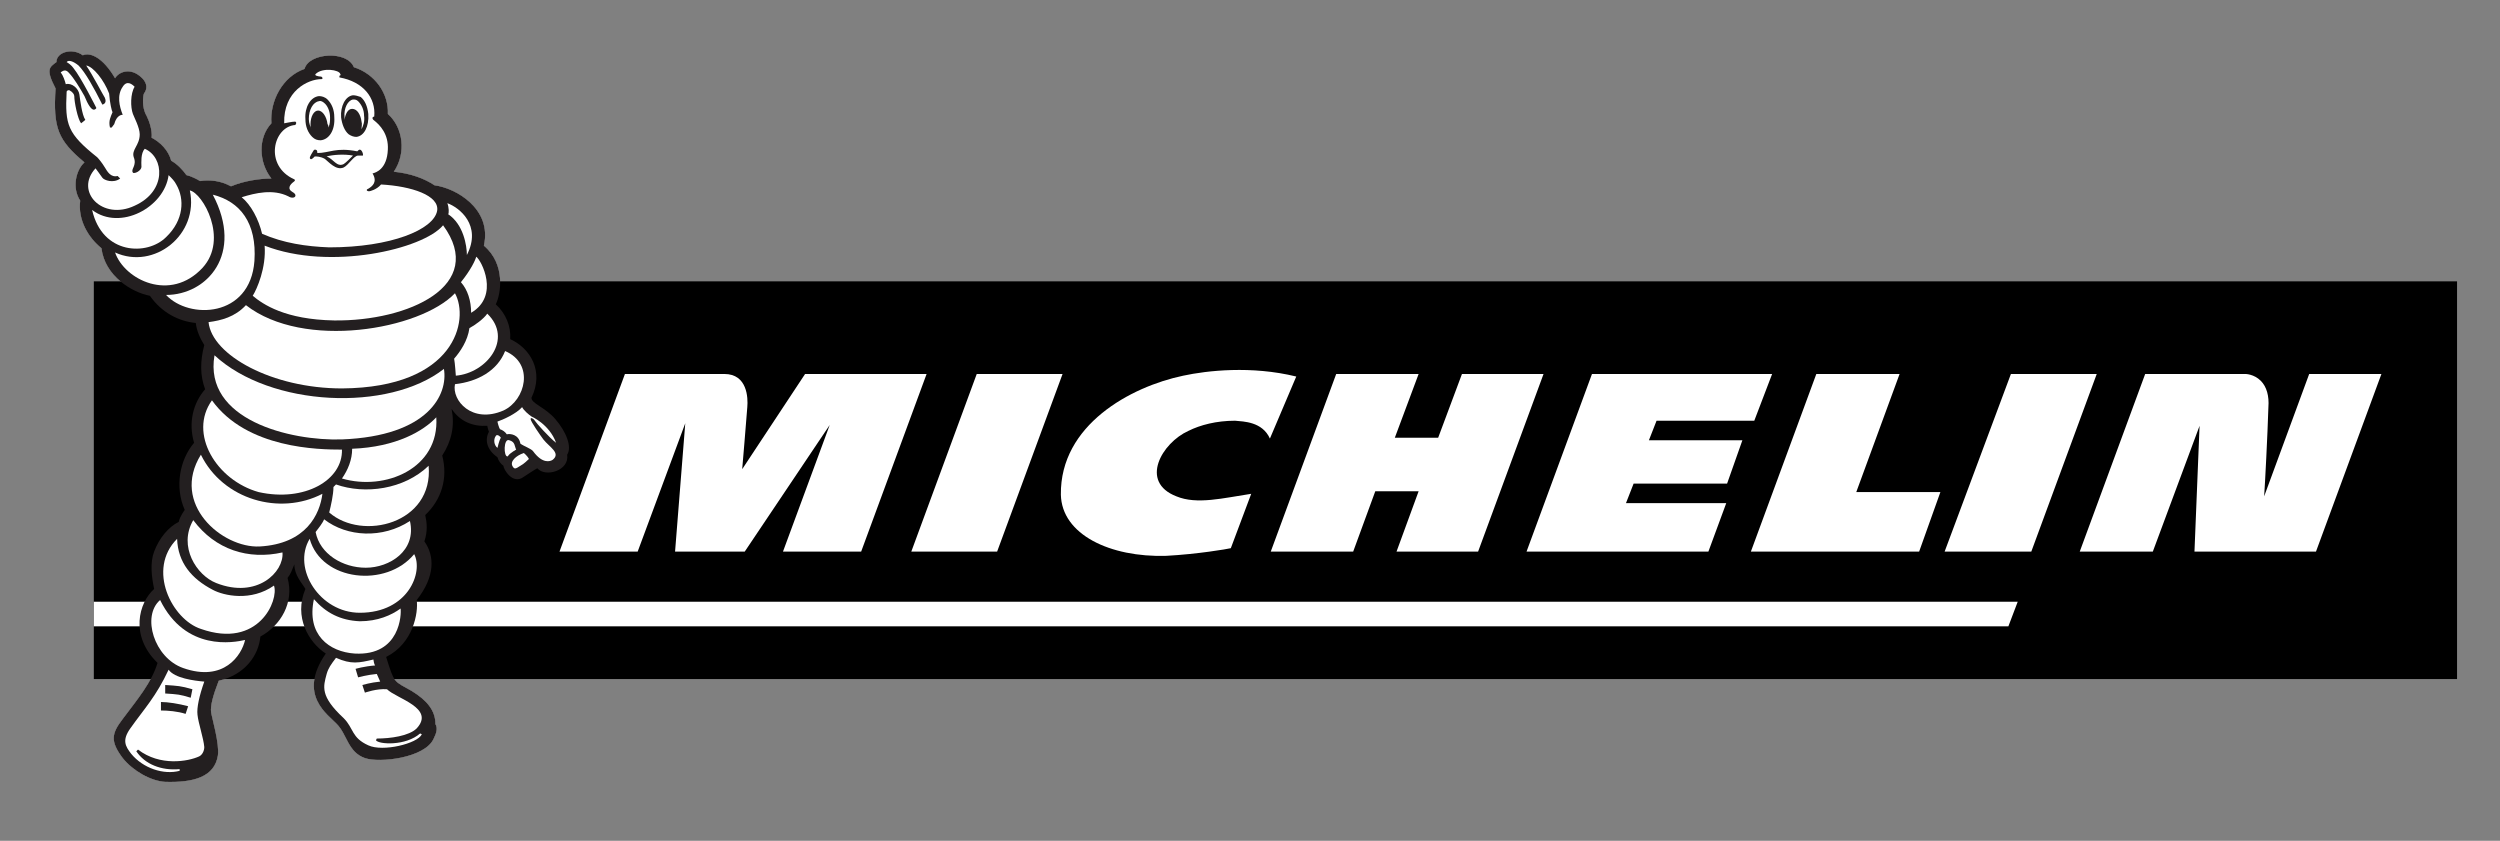
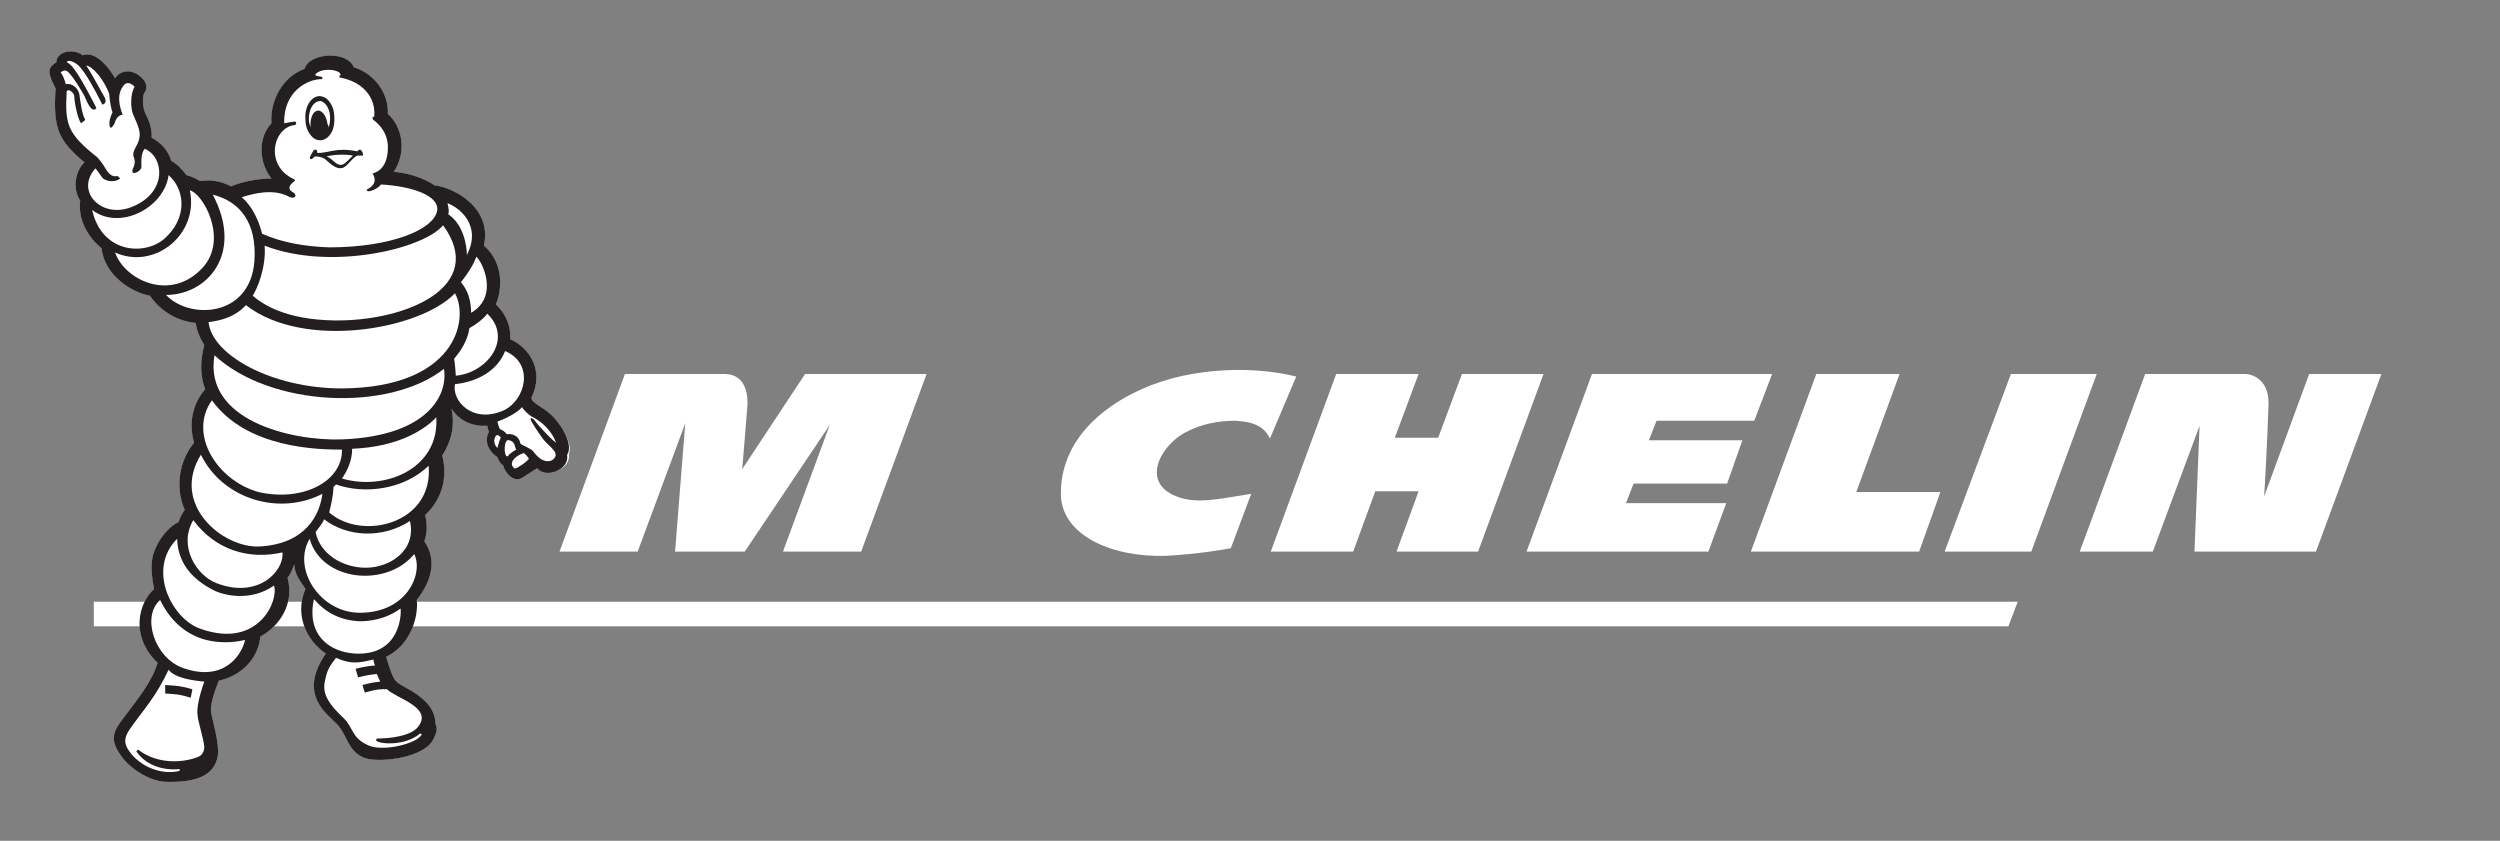
<svg xmlns="http://www.w3.org/2000/svg" xmlns:ns1="http://sodipodi.sourceforge.net/DTD/sodipodi-0.dtd" xmlns:ns2="http://www.inkscape.org/namespaces/inkscape" version="1.1" id="Vrstva_1" x="0px" y="0px" viewBox="0 0 334.5 112.5" xml:space="preserve" ns1:docname="logo-michelin-cierne-0.svg" width="334.5" height="112.5" ns2:version="1.3.2 (091e20ef0f, 2023-11-25)">
  <rect x="0" y="0" width="334.5" height="112.5" fill="#808080" stroke="none" />
  <defs id="defs43" />
  <ns1:namedview id="namedview43" pagecolor="#ffffff" bordercolor="#000000" borderopacity="0.25" ns2:showpageshadow="2" ns2:pageopacity="0.0" ns2:pagecheckerboard="0" ns2:deskcolor="#d1d1d1" ns2:zoom="7.8685832" ns2:cx="167.31093" ns2:cy="121.75" ns2:window-width="3840" ns2:window-height="2098" ns2:window-x="0" ns2:window-y="0" ns2:window-maximized="1" ns2:current-layer="Vrstva_1" />
  <style type="text/css" id="style1">
	.st0{fill:#231F20;}
	.st1{fill:#FFFFFF;}
</style>
  <g id="g43" transform="matrix(1.137,0,0,1.137,-22.58,-81.285)">
    <path class="st0" d="m 86.6,125 c 0.6,-0.9 -0.1,-2.7 -1.4,-4.2 -1.2,-1.4 -2.8,-1.8 -2.8,-2.5 1.5,-3.1 -0.1,-5.8 -2.5,-6.9 0.1,-1.5 -0.5,-3 -1.7,-4.1 0.6,-1.2 1.2,-4.7 -1.4,-6.9 1,-4.4 -3.4,-6.8 -5.8,-7.1 -1.2,-0.8 -2.8,-1.4 -4.8,-1.6 1.5,-2.2 1.1,-5.2 -0.7,-6.8 0.1,-2.4 -1.5,-4.7 -4,-5.5 -0.8,-2 -5.3,-1.7 -5.8,0.2 -2.6,0.9 -4.1,3.8 -3.9,6.4 -1.6,1.7 -1.5,4.6 0,6.5 -1.4,0 -3.3,0.3 -4.7,0.9 0,0 0,0 0,0 0,0 -0.1,0 -0.1,0 -1.1,-0.6 -2.4,-0.8 -3.6,-0.6 -0.3,-0.2 -1.1,-0.6 -1.6,-0.7 -0.5,-0.7 -1.1,-1.3 -1.8,-1.7 -0.3,-1.2 -1.3,-2.2 -2.3,-2.7 0.1,-0.9 -0.3,-2 -0.6,-2.6 -0.6,-1 -0.4,-2.4 -0.3,-2.6 0.6,-0.8 0.1,-1.5 -0.2,-1.8 -1.4,-1.4 -2.8,-0.7 -3.2,0 -1.4,-2.4 -2.9,-3.1 -3.8,-2.7 -1.2,-0.9 -3.1,-0.4 -3.1,0.8 -0.8,0.6 -1.3,0.8 -0.1,3.1 -0.3,4.7 0.3,6.1 3.4,8.7 -1,0.9 -1.5,3 -0.5,4.5 -0.3,2.3 1,4.4 2.5,5.6 0.4,3.3 3.6,5.2 5.7,5.6 1.4,2 3.4,3 5.4,3.2 0.1,0.9 0.5,1.8 1,2.6 -0.5,1.9 -0.5,3.6 0.1,5.2 -1.4,1.6 -2,3.9 -1.3,6.3 -1.7,2 -2.3,5.2 -1.1,7.9 0,0 -0.6,0.8 -0.7,1.4 -1.2,0.6 -2.3,1.9 -2.9,3.5 -0.5,1.3 -0.3,3 0,4.4 -1.8,1.6 -2.9,5.5 0.4,8.7 -0.7,2.3 -2.3,4.2 -4.1,6.6 -1.3,1.7 -1.5,2.6 0,4.6 1.2,1.5 3.3,2.7 5,2.8 3.4,0.1 5.8,-0.6 6.2,-3.1 0.2,-1.4 -0.7,-4.4 -0.8,-5.1 -0.1,-0.7 0.2,-1.9 0.9,-3.7 3.1,-0.7 4.7,-3 4.9,-5.2 2.4,-1.3 4,-4 3.2,-6.9 0.4,-0.5 0.5,-0.9 0.8,-1.6 0,1.3 0.9,2.2 1.3,2.9 -1.4,3.3 0.4,6.3 2.4,7.6 -3.4,4.9 0.3,7.2 1.3,8.3 1.2,1.2 1.3,3.3 3.3,4 1.7,0.6 7.1,0 8.1,-2.3 0.3,-0.6 0.5,-1.2 0.2,-1.7 0,-1.6 -1,-2.8 -2.8,-3.9 -2.1,-1.2 -2,-0.8 -3,-4 3.2,-1.6 3.8,-5.2 3.6,-6.7 2.2,-2.8 2.1,-5.2 0.9,-6.9 0.4,-1.2 0.3,-2.2 0.1,-3.1 1.9,-1.8 2.7,-4.3 2,-7 1.1,-1.7 1.5,-3.5 1.1,-5.5 1,1.5 2.5,2.1 4.2,2 0,0 0.1,0.5 0.2,0.7 -0.5,0.9 -0.3,2.1 1,3 0.1,0.4 0.4,0.8 0.7,1 0,0.4 1.1,2.3 2.4,1.3 0,0 1.5,-1 1.6,-1 0.9,1.1 3.8,0.3 3.5,-1.6 z" id="path1" />
    <path class="st1" d="m 85.2,120.8 c -1.2,-1.4 -2.8,-1.8 -2.8,-2.5 1.5,-3.1 -0.1,-5.8 -2.5,-6.9 0.1,-1.5 -0.5,-3 -1.7,-4.1 0.6,-1.2 1.2,-4.7 -1.4,-6.9 1,-4.4 -3.4,-6.8 -5.8,-7.1 -1.2,-0.8 -2.8,-1.4 -4.8,-1.6 1.5,-2.2 1.1,-5.2 -0.7,-6.8 0.1,-2.4 -1.5,-4.7 -4,-5.5 -0.8,-2 -5.3,-1.7 -5.8,0.2 -2.6,0.9 -4.1,3.8 -3.9,6.4 -1.6,1.7 -1.5,4.6 0,6.5 -1.4,0 -3.3,0.3 -4.7,0.9 0,0 0,0 0,0 0,0 -0.1,0 -0.1,0 -1.1,-0.6 -2.4,-0.8 -3.6,-0.6 -0.3,-0.2 -1.1,-0.6 -1.6,-0.7 -0.5,-0.7 -1.1,-1.3 -1.8,-1.7 -0.3,-1.2 -1.3,-2.2 -2.3,-2.7 0.1,-0.9 -0.3,-2 -0.6,-2.6 -0.6,-1 -0.4,-2.4 -0.3,-2.6 0.6,-0.8 0.1,-1.5 -0.2,-1.8 -1.4,-1.4 -2.8,-0.7 -3.2,0 -1.4,-2.4 -2.9,-3.1 -3.8,-2.7 -1.2,-0.9 -3.1,-0.4 -3.1,0.8 -0.8,0.6 -1.3,0.8 -0.1,3.1 -0.3,4.7 0.3,6.1 3.4,8.7 -1,0.9 -1.5,3 -0.5,4.5 -0.3,2.3 1,4.4 2.5,5.6 0.4,3.3 3.6,5.2 5.7,5.6 1.4,2 3.4,3 5.4,3.2 0.1,0.9 0.5,1.8 1,2.6 -0.5,1.9 -0.5,3.6 0.1,5.2 -1.4,1.6 -2,3.9 -1.3,6.3 -1.7,2 -2.3,5.2 -1.1,7.9 0,0 -0.6,0.8 -0.7,1.4 -1.2,0.6 -2.3,1.9 -2.9,3.5 -0.5,1.3 -0.3,3 0,4.4 -1.8,1.6 -2.9,5.5 0.4,8.7 -0.7,2.3 -2.3,4.2 -4.1,6.6 -1.3,1.7 -1.5,2.6 0,4.6 1.2,1.5 3.3,2.7 5,2.8 3.4,0.1 5.8,-0.6 6.2,-3.1 0.2,-1.4 -0.7,-4.4 -0.8,-5.1 -0.1,-0.7 0.2,-1.9 0.9,-3.7 3.1,-0.7 4.7,-3 4.9,-5.2 2.4,-1.3 4,-4 3.2,-6.9 0.4,-0.5 0.5,-0.9 0.8,-1.6 0,1.3 0.9,2.2 1.3,2.9 -1.4,3.3 0.4,6.3 2.4,7.6 -3.4,4.9 0.3,7.2 1.3,8.3 1.2,1.2 1.3,3.3 3.3,4 1.7,0.6 7.1,0 8.1,-2.3 0.3,-0.6 0.5,-1.2 0.2,-1.7 0,-1.6 -1,-2.8 -2.8,-3.9 -2.1,-1.2 -2,-0.8 -3,-4 3.2,-1.6 3.8,-5.2 3.6,-6.7 2.2,-2.8 2.1,-5.2 0.9,-6.9 0.4,-1.2 0.3,-2.2 0.1,-3.1 1.9,-1.8 2.7,-4.3 2,-7 1.1,-1.7 1.5,-3.5 1.1,-5.5 1,1.5 2.5,2.1 4.2,2 0,0 0.1,0.5 0.2,0.7 -0.5,0.9 -0.3,2.1 1,3 0.1,0.4 0.4,0.8 0.7,1 0,0.4 1.1,2.3 2.4,1.3 0,0 1.5,-1 1.6,-1 1.1,1 4,0.2 3.7,-1.7 0.4,-0.8 -0.3,-2.6 -1.6,-4.1 z" id="path2" />
-     <polygon points="30.9,151.4 30.9,104.6 309,104.6 309,151.4 " id="polygon2" />
    <polygon class="st1" points="256.2,145.2 257.3,142.3 30.9,142.3 30.9,145.2 " id="polygon3" />
    <path class="st1" d="m 114.6,115.5 -7.4,11.2 c 0,0 0.5,-5.9 0.6,-7.3 0.1,-1.1 0,-3.9 -2.7,-3.9 -2.5,0 -11.7,0 -11.7,0 l -7.7,20.9 h 9.2 l 5.6,-15.1 -1.2,15.1 h 8.2 l 10,-14.9 -5.5,14.9 h 9.2 l 7.7,-20.9 z" id="path3" />
    <path class="st1" d="m 164.7,136 c -0.4,0.1 -3.9,0.7 -7.6,0.9 -6.6,0.2 -12.3,-2.5 -12.4,-7.2 -0.1,-8.2 8.2,-12.7 14.4,-14 2.8,-0.6 8,-1.2 13.3,0.1 l -3.1,7.3 c -0.9,-2 -3.1,-2 -4.1,-2.1 -2.2,0 -4.1,0.5 -5.5,1.2 -3.1,1.4 -5.8,6 -1.4,7.7 2.4,1 5.5,0.2 8.8,-0.3 z" id="path4" />
    <polygon class="st1" points="266.6,115.5 258.9,136.4 248.7,136.4 256.5,115.5 " id="polygon4" />
-     <polygon class="st1" points="144.9,115.5 137.2,136.4 127.1,136.4 134.8,115.5 " id="polygon5" />
    <polygon class="st1" points="201.5,115.5 191.9,115.5 189.1,123 184,123 186.8,115.5 177.1,115.5 169.4,136.4 179.1,136.4 181.7,129.3 186.8,129.3 184.2,136.4 193.8,136.4 " id="polygon6" />
    <polygon class="st1" points="248.2,129.4 238.3,129.4 243.4,115.5 233.6,115.5 225.9,136.4 245.7,136.4 " id="polygon7" />
    <path class="st1" d="m 291.6,115.5 -5.3,14.4 c 0.1,-1.4 0.4,-7.2 0.5,-10.5 0.1,-1.3 -0.2,-2.4 -0.9,-3.1 -0.8,-0.8 -1.8,-0.8 -1.8,-0.8 h -11.8 l -7.7,20.9 h 8.6 l 5.5,-14.8 -0.6,14.8 h 14.3 l 7.7,-20.9 z" id="path7" />
    <polygon class="st1" points="223,130.7 211.2,130.7 212.1,128.4 223.1,128.4 224.9,123.3 213.9,123.3 214.8,121 226.3,121 228.4,115.5 207.2,115.5 199.5,136.4 220.9,136.4 " id="polygon8" />
    <path class="st0" d="m 86.6,125 c 0.6,-0.9 -0.1,-2.7 -1.4,-4.2 -1.2,-1.4 -2.8,-1.8 -2.8,-2.5 1.5,-3.1 -0.1,-5.8 -2.5,-6.9 0.1,-1.5 -0.5,-3 -1.7,-4.1 0.6,-1.2 1.2,-4.7 -1.4,-6.9 1,-4.4 -3.4,-6.8 -5.8,-7.1 -1.2,-0.8 -2.8,-1.4 -4.8,-1.6 1.5,-2.2 1.1,-5.2 -0.7,-6.8 0.1,-2.4 -1.5,-4.7 -4,-5.5 -0.8,-2 -5.3,-1.7 -5.8,0.2 -2.6,0.9 -4.1,3.8 -3.9,6.4 -1.6,1.7 -1.5,4.6 0,6.5 -1.4,0 -3.3,0.3 -4.7,0.9 0,0 0,0 0,0 0,0 -0.1,0 -0.1,0 -1.1,-0.6 -2.4,-0.8 -3.6,-0.6 -0.3,-0.2 -1.1,-0.6 -1.6,-0.7 -0.5,-0.7 -1.1,-1.3 -1.8,-1.7 -0.3,-1.2 -1.3,-2.2 -2.3,-2.7 0.1,-0.9 -0.3,-2 -0.6,-2.6 -0.6,-1 -0.4,-2.4 -0.3,-2.6 0.6,-0.8 0.1,-1.5 -0.2,-1.8 -1.4,-1.4 -2.8,-0.7 -3.2,0 -1.4,-2.4 -2.9,-3.1 -3.8,-2.7 -1.2,-0.9 -3.1,-0.4 -3.1,0.8 -0.8,0.6 -1.3,0.8 -0.1,3.1 -0.3,4.7 0.3,6.1 3.4,8.7 -1,0.9 -1.5,3 -0.5,4.5 -0.3,2.3 1,4.4 2.5,5.6 0.4,3.3 3.6,5.2 5.7,5.6 1.4,2 3.4,3 5.4,3.2 0.1,0.9 0.5,1.8 1,2.6 -0.5,1.9 -0.5,3.6 0.1,5.2 -1.4,1.6 -2,3.9 -1.3,6.3 -1.7,2 -2.3,5.2 -1.1,7.9 0,0 -0.6,0.8 -0.7,1.4 -1.2,0.6 -2.3,1.9 -2.9,3.5 -0.5,1.3 -0.3,3 0,4.4 -1.8,1.6 -2.9,5.5 0.4,8.7 -0.7,2.3 -2.3,4.2 -4.1,6.6 -1.3,1.7 -1.5,2.6 0,4.6 1.2,1.5 3.3,2.7 5,2.8 3.4,0.1 5.8,-0.6 6.2,-3.1 0.2,-1.4 -0.7,-4.4 -0.8,-5.1 -0.1,-0.7 0.2,-1.9 0.9,-3.7 3.1,-0.7 4.7,-3 4.9,-5.2 2.4,-1.3 4,-4 3.2,-6.9 0.4,-0.5 0.5,-0.9 0.8,-1.6 0,1.3 0.9,2.2 1.3,2.9 -1.4,3.3 0.4,6.3 2.4,7.6 -3.4,4.9 0.3,7.2 1.3,8.3 1.2,1.2 1.3,3.3 3.3,4 1.7,0.6 7.1,0 8.1,-2.3 0.3,-0.6 0.5,-1.2 0.2,-1.7 0,-1.6 -1,-2.8 -2.8,-3.9 -2.1,-1.2 -2,-0.8 -3,-4 3.2,-1.6 3.8,-5.2 3.6,-6.7 2.2,-2.8 2.1,-5.2 0.9,-6.9 0.4,-1.2 0.3,-2.2 0.1,-3.1 1.9,-1.8 2.7,-4.3 2,-7 1.1,-1.7 1.5,-3.5 1.1,-5.5 1,1.5 2.5,2.1 4.2,2 0,0 0.1,0.5 0.2,0.7 -0.5,0.9 -0.3,2.1 1,3 0.1,0.4 0.4,0.8 0.7,1 0,0.4 1.1,2.3 2.4,1.3 0,0 1.5,-1 1.6,-1 0.9,1.1 3.8,0.3 3.5,-1.6 z" id="path8" />
    <path class="st1" d="m 73.5,115.7 c 3.6,-0.3 6.8,-4.3 3.7,-7.3 -0.4,0.6 -1.5,1.4 -2.1,1.7 -0.2,1.5 -1.1,2.8 -1.8,3.6 0.1,0.5 0.2,2 0.2,2 z" id="path9" />
    <path class="st1" d="m 79.3,112.8 c -0.9,2.3 -3.2,3.6 -5.9,3.9 -0.4,1.9 2,4.7 5.7,3.1 2.6,-1.2 3.7,-5.5 0.2,-7 z" id="path10" />
    <path class="st1" d="m 78.2,122.8 c -0.3,0.4 -0.2,1.1 0.2,1.4 0,0 0.2,-0.9 0.4,-1.2 -0.2,-0.3 -0.5,-0.4 -0.6,-0.2 z" id="path11" />
    <path class="st1" d="m 80.6,124.4 c -0.2,-0.4 -0.1,-0.9 -0.8,-1.1 -0.7,-0.3 -0.7,2 -0.2,1.9 0.2,-0.3 0.5,-0.5 1,-0.8 z" id="path12" />
    <path class="st1" d="m 81.5,124.8 c -0.9,0.3 -1.7,1 -1.3,1.6 0.2,0.3 0.3,0.3 0.9,-0.1 0.4,-0.2 0.9,-0.7 1,-0.8 -0.2,-0.4 -0.6,-0.7 -0.6,-0.7 z" id="path13" />
    <path class="st1" d="m 82.4,120.5 c -0.3,-0.2 -0.9,-0.7 -1.1,-1.1 -0.7,0.8 -2.3,1.5 -2.9,1.7 0,0.1 0.2,0.8 0.3,0.9 0.3,0.1 0.6,0.3 0.8,0.6 0.4,-0.1 1.4,0 1.6,1.1 0.4,0.3 1.3,0.6 1.5,0.9 1.1,1.5 2,1.2 2.3,1 1,-0.8 -0.4,-1.5 -1.1,-2.4 -0.3,-0.4 -1.5,-2.1 -1.5,-2.4 0,-0.2 0.3,-0.1 0.5,0.2 0.1,0.2 1.7,2 2.5,2.6 -0.8,-2.2 -2.9,-3.1 -2.9,-3.1 z" id="path14" />
    <path class="st1" d="m 60.1,117.2 c 13.4,-0.1 15,-8.1 13.3,-11.2 -4.1,4.3 -17.8,6.7 -24.6,1.4 -1.3,1.4 -2.9,1.8 -4.4,2 0.4,3.9 7.5,7.8 15.7,7.8 z" id="path15" />
    <path class="st1" d="m 51,100.4 c 0.2,2.6 -0.9,5.1 -1.4,5.9 1.2,1 3.8,2.8 9.6,2.9 8.7,0.1 18,-4.1 12.8,-11.2 -2.3,2.8 -13.3,5.4 -21,2.4 z" id="path16" />
    <path class="st1" d="m 39.4,99.4 c 2.1,-2 2.2,-4.5 1.2,-6.2 -0.2,-0.4 -0.5,-0.7 -0.9,-1.1 -0.5,3.8 -5.7,6.6 -9,4.1 1.2,5.3 6.5,5.4 8.7,3.2 z" id="path17" />
    <path class="st1" d="m 43.7,103 c 3.1,-3.4 0,-8.8 -1.5,-9.1 1.1,5.2 -4.2,9.4 -8.8,7.3 1.1,3.2 6.5,5.9 10.3,1.8 z" id="path18" />
    <path class="st1" d="m 39.4,106.2 c 2.7,2.9 9.9,2.7 10.4,-4 0.3,-4.5 -1.7,-7 -4.9,-7.8 3.7,7 -0.7,11.8 -5.5,11.8 z" id="path19" />
    <path class="st1" d="m 45.1,113.3 c -1.3,7.6 8.9,10.1 15,9.9 10.2,-0.4 12.5,-5.3 12,-8.3 -6.5,5.1 -20.4,4.5 -27,-1.6 z" id="path20" />
    <path class="st1" d="m 50.3,129.4 c 5.4,1.2 9.9,-1.4 9.8,-5 -2.7,0 -11.2,-0.1 -15.3,-5.8 -2.8,3.9 0.5,9.4 5.5,10.8 z" id="path21" />
    <path class="st1" d="m 57.8,129.6 c -5,2.6 -11.7,0.7 -14.3,-4.6 -3.6,5.8 2.5,11 6.9,10.8 5.5,-0.3 7.1,-3.8 7.4,-6.2 z" id="path22" />
    <path class="st1" d="m 42.6,132.7 c -1.8,3.1 0.4,6.5 2.7,7.4 4.8,1.9 8,-1.3 7.8,-3.6 -4,0.9 -7.9,-0.3 -10.5,-3.8 z" id="path23" />
    <path class="st1" d="m 38.7,142.1 c -2.2,1.9 -0.7,6.8 2.7,8 4.8,1.7 6.9,-1.5 7.3,-3.3 -1.3,0.3 -7,1.4 -10,-4.7 z" id="path24" />
    <path class="st1" d="m 44.9,140.9 c -2.5,-1.3 -4.1,-3.2 -4.2,-6 -3.6,3.6 -0.6,9.5 2.8,10.6 6.8,2.4 9.2,-3.4 8.6,-5.1 -2.7,1.9 -5.9,1.2 -7.2,0.5 z" id="path25" />
    <path class="st1" d="m 69.3,157.8 0.2,0.1 c -0.5,1.1 -4.6,2.1 -6.3,1.3 -2,-0.9 -1.7,-2 -2.9,-3.2 -2.8,-2.6 -2.4,-3.7 -2,-5.2 0.2,-0.7 0.5,-1.1 1.1,-1.9 1.8,0.8 2.7,0.6 4.4,0.2 0,0.1 0.1,0.6 0.2,0.7 -1.3,0.1 -2.3,0.4 -2.3,0.4 l 0.3,1 c 0,0 1.1,-0.3 2.2,-0.4 0,0 0.3,0.7 0.4,0.9 -1.1,0.1 -2.1,0.4 -2.1,0.4 l 0.3,0.9 c 0,0 1.4,-0.5 2.6,-0.4 1.1,1.1 5.7,2.2 3.5,4.6 -0.9,0.9 -3.1,1.2 -4.7,1.2 l -0.1,0.2 c 0.3,0.5 3.5,0.7 5.2,-0.8 z" id="path26" />
    <path class="st1" d="m 67,143.1 c -1.1,0.8 -2.7,1.5 -4.8,1.5 -2.3,-0.1 -4,-1 -5.4,-2.6 -0.9,4.2 1.8,6.2 4.8,6.4 5.4,0.3 5.5,-4.7 5.4,-5.3 z" id="path27" />
    <path class="st1" d="m 62.2,143.6 c 5.7,0 7.5,-4.8 6.4,-6.9 -3.3,4 -10.9,3.2 -12.3,-1.8 -2.1,3.5 1.2,8.7 5.9,8.7 z" id="path28" />
    <path class="st1" d="m 62.9,138.3 c 2.8,0 6,-2 5.2,-5.5 -3.2,2.1 -7.4,1.9 -10.1,-0.2 -0.2,0.5 -0.7,1.1 -1,1.5 0.5,2.6 3.2,4.2 5.9,4.2 z" id="path29" />
    <path class="st1" d="m 59.4,128.5 c -0.1,0.1 -0.2,0.2 -0.3,0.3 0,0.9 -0.3,2.2 -0.5,3 3.9,3.4 12.3,1.3 11.7,-5.5 -2.9,2.8 -7.5,3.4 -10.9,2.2 z" id="path30" />
    <path class="st1" d="m 61.3,124.3 c 0,1.3 -0.5,2.5 -1.2,3.5 5.1,1.5 11.5,-1.2 11.1,-7.2 -1.5,1.6 -4.7,3.5 -9.9,3.7 z" id="path31" />
    <path class="st1" d="M 35.7,95.7 C 39.5,94 39.2,90 36.9,89 c -0.5,0.5 -0.4,1.7 -0.4,2 0.1,0.6 -0.9,1 -1,0.8 -0.3,-0.4 0.5,-0.8 0.1,-1.8 -0.3,-0.9 0.7,-1.4 0.7,-2.7 0,-0.8 -0.7,-2.1 -0.8,-2.4 -0.3,-0.8 -0.3,-2.4 0.2,-3.2 -0.3,-0.3 -0.9,-0.8 -1.4,0 -0.7,1 -0.4,2.3 0,3.3 -0.1,0 -0.7,0 -1,1.1 0,0 -0.3,0.4 -0.3,0.4 h -0.2 c -0.2,-0.8 0.1,-1.3 0.3,-1.8 -0.1,-0.2 -0.3,-1 -0.4,-2.2 -0.6,-1.6 -1.9,-3.2 -2.7,-3.3 0.7,1 2,3.5 2.2,3.8 0.3,0.7 -0.3,0.8 -0.3,0.8 -1,-2 -2,-3.8 -2.8,-4.6 -0.6,-0.5 -1.2,-0.7 -1.4,-0.4 0.2,0.1 0.6,0.4 0.8,0.7 0.9,1.1 2.7,4.7 2.7,4.7 0,0 -0.1,0.2 -0.3,0.2 -0.3,0 -0.7,-0.6 -1.1,-1.6 -0.5,-0.9 -1.3,-2.2 -1.8,-2.7 -0.4,-0.5 -0.7,-0.3 -1,-0.1 0.3,0.4 0.5,1 0.6,1.4 0.7,-0.2 1.5,0.5 1.6,1.2 0.1,0.7 0.3,2.4 0.7,3 -0.1,0.1 -0.5,0.4 -0.5,0.4 -0.4,-0.5 -0.8,-2.5 -0.8,-3.2 0,-0.2 -0.2,-0.5 -0.6,-0.7 -0.2,0 -0.3,0.1 -0.3,0.2 -0.2,3.9 0.1,4.9 3.6,7.7 0.2,0.2 0.6,0.7 0.9,1.2 0.3,0.5 0.7,1.2 1.5,1 l 0.3,0.3 c -0.8,0.6 -1.9,0.2 -2.1,-0.1 -0.2,-0.3 -0.8,-1.1 -0.8,-1.1 -2.5,2.7 0.8,6.2 4.6,4.4 z" id="path32" />
    <path class="st1" d="m 39.7,150.3 c -1.5,3.2 -2.8,4.5 -4.5,6.9 -1,1.4 -0.6,2.1 0.1,3 1.4,1.7 3.8,2.5 5.7,2 V 162 c -2.2,0.2 -4.1,-0.6 -5.1,-2.1 l 0.2,-0.2 c 2.6,2 5.9,1.4 7.2,0.8 0.4,-0.2 0.6,-0.7 0.6,-1.1 -0.1,-1.1 -0.7,-2.8 -0.8,-3.8 -0.1,-0.8 0.2,-2.2 0.8,-3.9 -1.2,-0.1 -3.5,-0.4 -4.2,-1.4 z" id="path33" />
    <path class="st1" d="m 72.6,96.7 c 1.8,1.2 2.2,3.7 2.2,4.8 1.8,-3.5 -0.9,-5.6 -2.3,-6.1 0.2,0.5 0.2,1.2 0.1,1.3 z" id="path34" />
    <path class="st1" d="m 75.3,108.3 c 3.4,-2 1.2,-6.2 0.6,-6.6 -0.1,0.4 -0.6,1.5 -1.8,3 0.8,0.9 1.2,2.2 1.2,3.6 z" id="path35" />
    <path class="st1" d="m 50.7,99 c 2.5,1.1 5.2,1.5 7.9,1.6 7.3,0 12.3,-2.1 12.7,-4.3 0.3,-1.8 -3,-2.9 -6.6,-3.1 -0.5,0.6 -1.3,0.8 -1.4,0.8 -0.3,0 -0.4,-0.2 -0.1,-0.3 0.5,-0.3 1.1,-0.8 0.5,-1.8 0.4,-0.1 1.7,-0.5 1.8,-2.8 0.1,-1.8 -0.9,-2.9 -1.7,-3.5 0,0 -0.3,-0.3 0.1,-0.4 0.2,-2.2 -1.3,-4.1 -4.1,-4.6 v -0.2 c 0.1,0 0.2,-0.1 0.1,-0.2 -0.1,-0.5 -2.1,-0.8 -2.9,0 -0.2,0.2 0.4,0.3 0.6,0.3 0.2,0 0.3,0.3 0.1,0.3 -1.6,0 -4.5,1.4 -4.4,5.2 0.1,0 0.9,-0.2 1.3,-0.2 0.2,0.1 0.1,0.3 0,0.4 -2.6,0.2 -3.7,4.8 -0.1,6.4 0,0 0.2,0.1 -0.1,0.3 -0.4,0.3 -0.8,0.8 -0.1,1.2 0.2,0.1 0.4,0.3 0.3,0.5 -0.1,0.2 -0.5,0.2 -0.8,0 -1.8,-0.9 -3.9,-0.4 -5.5,0.1 1.1,0.9 2,2.6 2.4,4.3 z" id="path36" />
-     <path class="st0" d="m 41.7,155.5 c -0.9,-0.3 -2.1,-0.4 -2.9,-0.4 v -1 c 0.8,0 2.1,0.2 3.2,0.5 z" id="path37" />
    <path class="st0" d="m 42.3,153.6 c -1.3,-0.4 -1.5,-0.4 -3,-0.5 v -1 c 1.5,0.1 1.8,0.1 3.2,0.5 z" id="path38" />
    <path class="st0" d="m 62.2,89.1 c -0.1,0 -0.2,0.1 -0.3,0.2 -2.5,-0.5 -3.3,0.2 -4.7,0.2 0,-0.2 0,-0.4 -0.3,-0.4 -0.1,0 -0.2,0.2 -0.2,0.2 -0.3,0.5 -0.5,0.8 -0.3,0.9 0.1,0.1 0.3,-0.1 0.5,-0.3 0.2,0 0.7,0 1.2,0.3 0.4,0.3 1.3,1.4 2.2,1 0.6,-0.3 1.2,-1.4 1.7,-1.4 0.2,0 0.5,0 0.5,0 0.2,0.1 0,-0.7 -0.3,-0.7 z m -1.9,1.7 c -0.8,0.4 -1.2,-0.6 -2,-0.9 0.7,-0.2 2.1,-0.3 3.1,-0.1 -0.2,0.2 -0.9,0.9 -1.1,1 z" id="path39" />
-     <path class="st0" d="m 61.4,82.7 c -0.9,0.1 -1.5,1.3 -1.4,2.6 0.1,0.8 0.4,1.6 0.9,2 0.3,0.2 0.6,0.3 0.9,0.3 0.9,-0.1 1.5,-1.2 1.4,-2.7 -0.1,-0.9 -0.4,-1.6 -0.9,-2 -0.3,-0.1 -0.6,-0.2 -0.9,-0.2 z" id="path40" />
    <path class="st1" d="m 62.4,86.7 c 0,0 0,0 0,0 0,0 0,0 0,0 0.2,-0.4 0.4,-0.9 0.3,-1.6 0,-0.7 -0.3,-1.3 -0.7,-1.7 -0.2,-0.2 -0.4,-0.2 -0.6,-0.2 -0.6,0.1 -1.1,1 -1,2.1 0,0.1 0,0.2 0,0.3 0,0 0,0 0,0 0,0 0,0 0,0 0.1,-0.7 0.4,-1.3 0.9,-1.3 0.6,0 1,0.7 1.1,1.5 0.1,0.3 0,0.6 0,0.9 z" id="path41" />
    <path class="st0" d="m 57.4,82.8 c -1,0.1 -1.7,1.3 -1.6,2.7 0,0.9 0.3,1.6 0.8,2.1 0.3,0.3 0.6,0.4 1,0.4 1,-0.1 1.7,-1.2 1.6,-2.7 0,-0.9 -0.3,-1.6 -0.8,-2.1 -0.3,-0.3 -0.7,-0.4 -1,-0.4 z" id="path42" />
    <path class="st1" d="m 58.5,86.5 c 0,0 0,0 0,0 0,0 0,0 0,0 0.2,-0.4 0.2,-0.8 0.2,-1.2 0,-0.7 -0.3,-1.4 -0.7,-1.7 -0.1,-0.1 -0.4,-0.3 -0.6,-0.2 -0.7,0.1 -1.2,1 -1.2,2.1 0,0.5 0.2,0.9 0.3,1.2 0,0 0,0 0,0 0,0 0,0 0,0 -0.1,-0.2 -0.1,-0.4 -0.1,-0.6 0,-0.9 0.4,-1.6 0.9,-1.6 0.5,0 1,0.7 1.1,1.6 0.1,0.1 0.1,0.2 0.1,0.4 z" id="path43" />
  </g>
</svg>